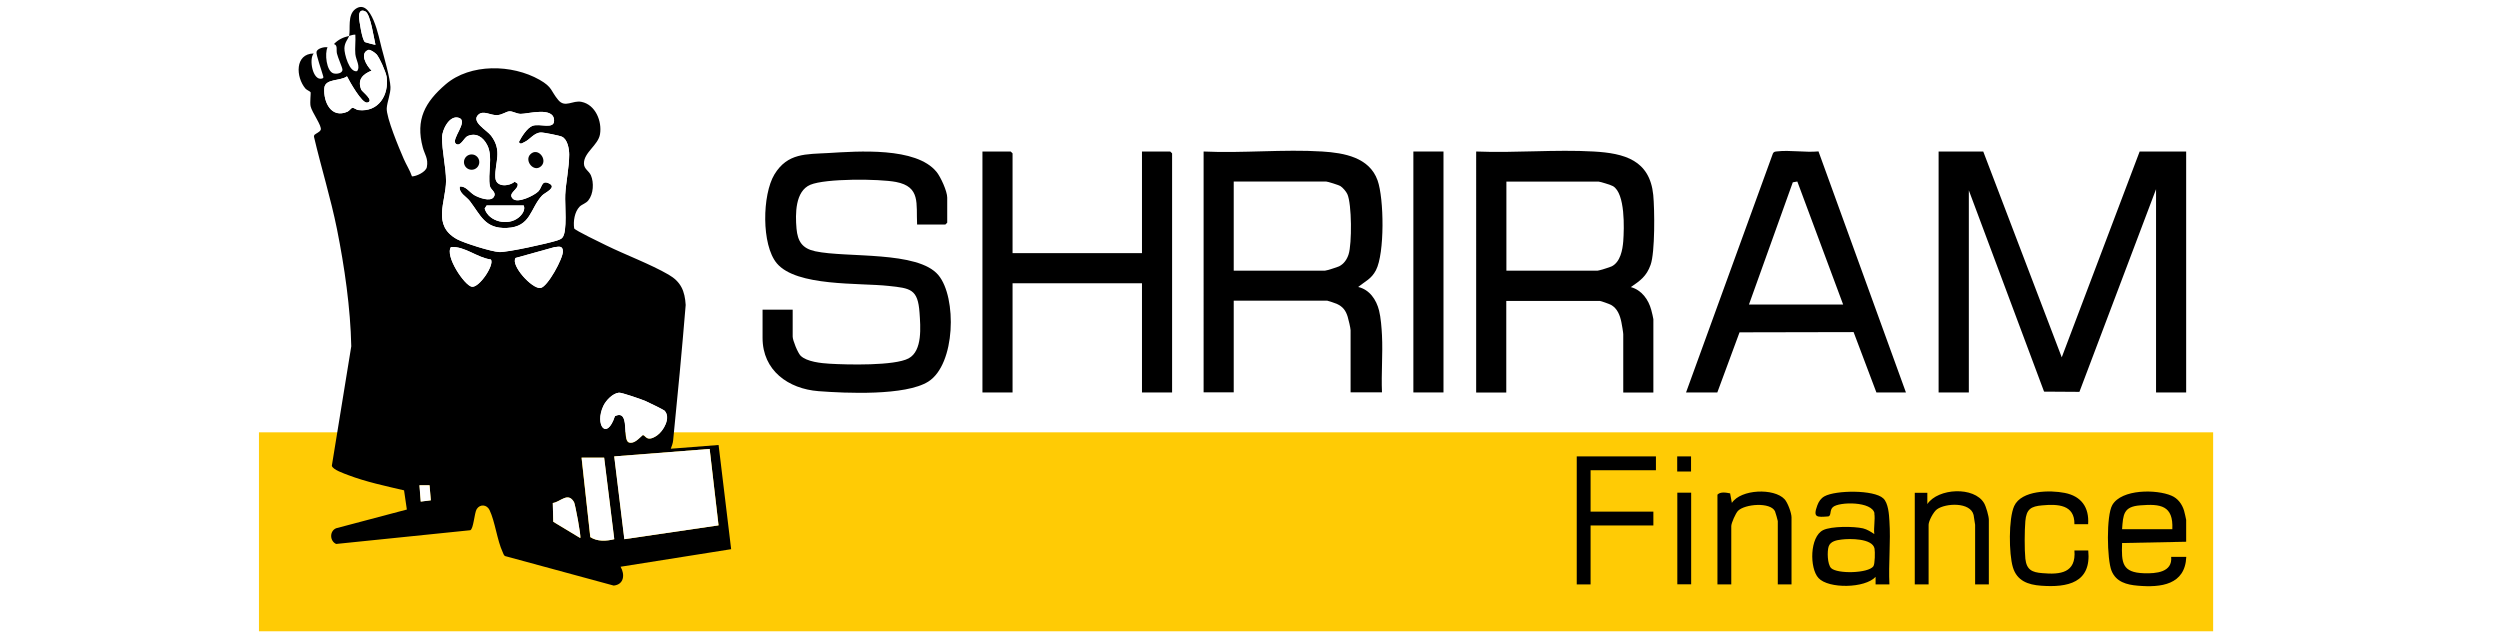
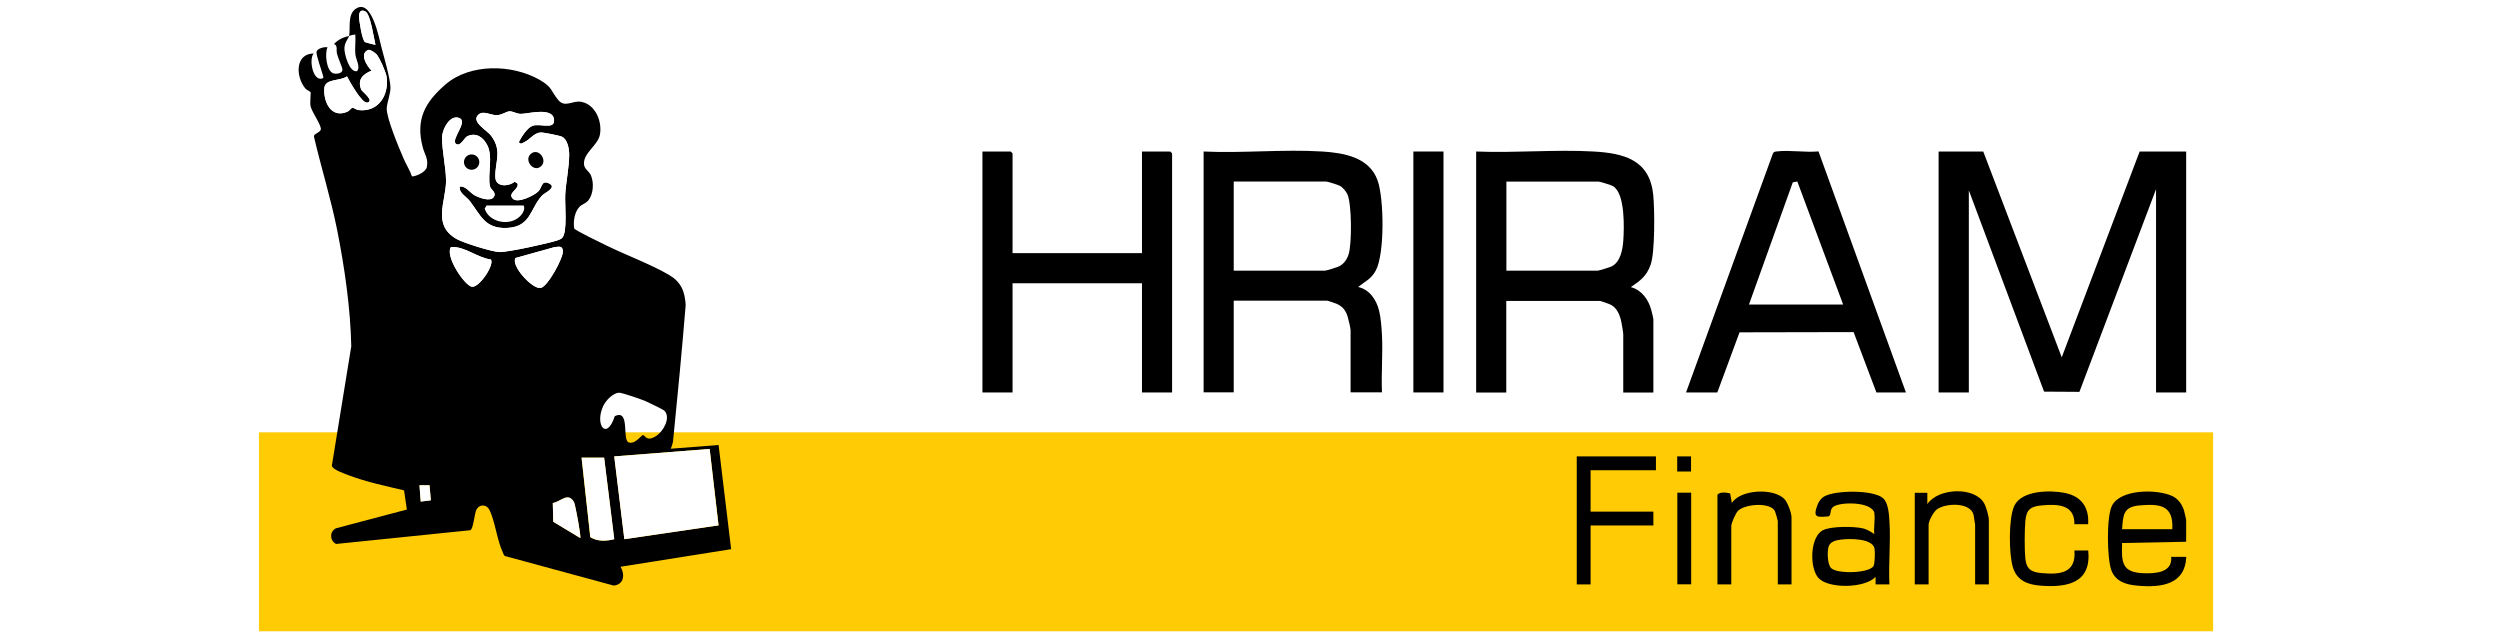
<svg xmlns="http://www.w3.org/2000/svg" id="Layer_1" data-name="Layer 1" viewBox="0 0 215 55">
  <defs>
    <style>
      .cls-1 {
        fill: #ffcb05;
      }

      .cls-2 {
        fill: #fff;
      }
    </style>
  </defs>
  <rect class="cls-2" width="215" height="55" />
  <g>
    <rect class="cls-1" x="22.27" y="37.18" width="168.06" height="17.11" />
    <path d="M30.02,3.1c.14-.63-.16-1.8.54-2.32,1.4-1.02,2.04,2.52,2.26,3.35s.73,2.59.76,3.35c.02.57-.28,1.26-.32,1.82-.05.8,1.08,3.49,1.46,4.36.22.51.53.98.71,1.51.39,0,1.2-.39,1.28-.8.14-.74-.19-1.09-.35-1.69-.64-2.4.19-3.9,1.97-5.43,2.12-1.81,5.71-1.73,8.07-.39,1.14.65.95.95,1.61,1.74.59.71,1.24,0,2,.16,1.2.24,1.78,1.67,1.59,2.79-.16.94-1.39,1.56-1.38,2.51,0,.48.43.63.6,1.02.27.63.22,1.6-.22,2.15-.2.26-.55.34-.75.54-.44.45-.56,1.27-.47,1.87.06.17,2.37,1.27,2.75,1.46,1.67.82,3.82,1.62,5.37,2.52,1.06.61,1.4,1.41,1.47,2.61-.32,3.89-.69,7.81-1.08,11.65-.02.24-.12.49-.2.71l4.11-.32,1.08,8.96-9.51,1.51c.39.67.3,1.53-.59,1.62l-9.35-2.54c-.12-.08-.14-.22-.2-.34-.48-1.03-.65-2.62-1.13-3.62-.23-.47-.81-.53-1.1-.08-.21.34-.27,1.72-.56,1.82l-11.53,1.18c-.56-.25-.58-1.11,0-1.35l6.08-1.61-.24-1.65c-1.58-.37-3.28-.73-4.8-1.31-.31-.12-1.36-.47-1.41-.81l1.67-10.27c-.07-3.3-.58-6.83-1.23-10.08-.54-2.67-1.36-5.3-1.98-7.95l.03-.14c.15-.14.47-.25.55-.44.14-.32-.76-1.51-.87-2.04-.07-.35.04-1.15,0-1.2-.05-.08-.32-.18-.44-.31-.84-.99-.92-3,.71-3.02-.43.47-.09,2.36.7,2.16.2-.05.12-.17.09-.29-.09-.35-.6-1.77-.55-2.01.06-.3.69-.45.95-.39-.26.52-.1,2.06.51,2.24.27.08.8,0,.77-.34-.02-.2-.39-1.01-.47-1.36-.08-.32.09-.72-.26-.82.37-.39.79-.58,1.3-.7-.06.25-.38.53-.4,1.05-.02.48.42,2.13,1.09,1.98.31-.4-.1-.96-.15-1.47-.05-.53.04-1.13,0-1.67-.19-.01-.36.06-.54.11ZM32.29,3.85c-.13-.51-.43-2.63-.86-2.86-.4-.21-.56.04-.55.43,0,.36.27,2.05.51,2.2.08.04.87.26.9.23ZM32.36,4.65c-.13-.13-.48-.38-.66-.37-.82.28-.18,1.37.26,1.79-.75.3-1.25.77-.89,1.64.06.16,1.18.97.51,1.11-.46.09-1.54-1.87-1.74-2.26-.57.43-1.9.17-1.95,1.03-.08,1.19.6,2.61,1.99,2.01.17-.07.31-.31.42-.33.13-.03.34.17.53.19,1.71.2,2.63-1.28,2.42-2.85-.06-.4-.62-1.68-.89-1.97ZM48.36,20.44c.45-.49.2-2.9.25-3.69.06-1.09.34-2.38.34-3.45,0-.48-.14-1.32-.63-1.54-.22-.1-1.57-.37-1.81-.36-.61.03-.93.62-1.44.84-.2.09-.3.21-.45-.02.22-.43.72-1.24,1.19-1.4.63-.21,1.84.34,1.84-.44,0-1.25-2.28-.57-2.87-.58-.36,0-.68-.24-.97-.22-.3.02-.62.32-1.09.33-.54.01-1.14-.42-1.56-.06-.71.61.71,1.34,1.08,1.83.99,1.33.3,2.27.36,3.58.03.86,1.15.8,1.66.37l.25.16c.15.52-.91.81-.4,1.31.42.42,1.83-.28,2.18-.63s.26-1.01.93-.69c.72.35-.37.8-.59,1.03-1.05,1.12-.95,2.71-3.04,2.8-1.89.08-2.25-1.1-3.19-2.32-.31-.4-.94-.68-.86-1.24.52-.07.84.49,1.26.74.37.21,1.37.6,1.66.16.28-.41-.27-.62-.33-.95-.2-1.05.3-2.53-.24-3.54-.34-.65-.93-1.07-1.68-.75-.3.13-.6.94-.99.67-.51-.35,1.13-1.96.24-2.24-.8-.26-1.43,1-1.44,1.66-.02,1.15.34,2.6.34,3.77-.01,1.79-1.22,3.8.93,5,.59.33,3,1.08,3.65,1.11.72.03,4.18-.74,4.96-.99.15-.05.36-.12.46-.24ZM45.04,17.67h-3.19l-.17.27c.35,1.14,2.02,1.52,2.93.76.29-.24.59-.65.43-1.03ZM42.22,22.32c-1.21-.17-2.2-1.13-3.43-1.08-.56.76,1.18,3.32,1.79,3.42s1.95-1.87,1.64-2.34ZM47.72,21.25l-3.38.94c-.45.62,1.42,2.69,2.15,2.58.61-.1,1.95-2.56,1.92-3.16-.02-.46-.3-.41-.69-.35ZM53.23,33.77c-.54.05-1.12.66-1.35,1.14-.76,1.62.29,3.04.99.88,1.36-.65.59,2.05,1.21,2.26.46.15.87-.37,1.18-.63.24-.04.3.66,1.22.04.57-.39,1.24-1.55.65-2.15-.06-.07-1.45-.75-1.65-.83-.34-.14-2.02-.73-2.27-.71ZM61.03,38.61l-8.2.64.87,7.12,8.1-1.19-.77-6.57ZM51.96,39.36h-1.95l.75,6.83c.6.39,1.39.35,2.06.18l-.87-7.01ZM36.94,41.73h-.86s.11,1.4.11,1.4l.86-.11-.11-1.3ZM49.9,46.27c.09-.12-.44-2.92-.53-3.08-.52-.92-1.17-.02-1.83.07l.04,1.61,2.32,1.4Z" />
    <polygon points="170.56 13.03 177.31 30.73 184.01 13.03 188.01 13.03 188.01 33.75 185.42 33.75 185.42 16.27 178.83 33.7 175.79 33.68 169.32 16.37 169.32 33.75 166.72 33.75 166.72 13.03 170.56 13.03" />
    <path d="M103.51,13.03c3.35.16,6.88-.21,10.21,0,1.88.12,4.04.5,4.75,2.48.56,1.56.62,6.28-.14,7.73-.39.75-.91.94-1.53,1.44.98.22,1.57,1.1,1.8,2.03.15.59.22,1.51.25,2.12.08,1.62-.07,3.29,0,4.91h-2.7v-5.34c0-.17-.18-.94-.25-1.16-.17-.55-.42-.87-.94-1.11-.1-.05-.77-.27-.81-.27h-8.05v7.88h-2.59V13.03ZM106.1,23.28h7.83c.13,0,1.08-.3,1.24-.38.41-.21.67-.59.81-1.03.29-.9.28-4.33-.11-5.18-.1-.22-.4-.57-.6-.69-.15-.09-1.1-.39-1.23-.39h-7.94v7.66Z" />
    <path d="M126.96,13.03c3.32.14,6.8-.19,10.1,0,2.63.15,4.82.73,5.12,3.74.12,1.24.16,4.94-.23,6.01-.35.98-.89,1.36-1.7,1.91.93.25,1.52,1.07,1.76,1.97.04.14.18.72.18.79v6.31h-2.59v-5.02c0-.14-.12-.84-.16-1.03-.12-.59-.34-1.18-.89-1.49-.12-.07-.88-.34-.96-.34h-8.05v7.88h-2.59V13.03ZM129.55,23.28h7.83c.12,0,1.09-.3,1.24-.38.73-.38.92-1.4.98-2.15.08-1.12.18-4.11-.88-4.74-.14-.09-1.11-.39-1.23-.39h-7.94v7.66Z" />
-     <path d="M78.87,19.29c-.09-1.77.32-3.23-1.81-3.64-1.46-.28-6.06-.31-7.37.24s-1.3,2.51-1.19,3.77c.1,1.11.5,1.71,1.61,1.95,2.69.58,8.83-.06,10.59,2.05,1.6,1.91,1.48,7.68-.87,9.16-1.96,1.23-7.09,1-9.44.82-2.59-.2-4.81-1.77-4.81-4.58v-2.43h2.59v2.32c0,.32.44,1.4.68,1.64.52.52,1.78.65,2.5.69,1.51.09,5.58.19,6.79-.46s1.02-2.74.94-3.92c-.14-2.05-.78-2.11-2.65-2.31-2.55-.28-7.92.07-9.62-1.94-1.34-1.59-1.26-5.91-.21-7.65,1.13-1.86,2.74-1.73,4.64-1.84,2.52-.15,7.54-.54,9.3,1.62.36.44.92,1.67.92,2.21v2.16l-.16.16h-2.43Z" />
    <polygon points="87.08 21.77 98.21 21.77 98.21 13.03 100.64 13.03 100.8 13.19 100.8 33.75 98.21 33.75 98.21 24.36 87.08 24.36 87.08 33.75 84.49 33.75 84.49 13.03 86.92 13.03 87.08 13.19 87.08 21.77" />
    <path d="M145,33.75l7.47-20.55c.08-.17.21-.16.36-.18,1.1-.13,2.43.11,3.56,0l7.52,20.73h-2.54l-1.96-5.19-9.81.02-1.91,5.17h-2.7ZM150.41,26.19h8.1l-3.94-10.58-.39.07-3.77,10.51Z" />
    <rect x="121.55" y="13.03" width="2.59" height="20.72" />
    <path d="M161.21,44.16c-.19-1.06-3.05-1.02-3.58-.55-.3.27-.12.71-.38.8-1.01.08-1.35.11-.96-.95.13-.34.3-.6.62-.78.96-.53,4.25-.57,5.05.18.43.39.5,1.38.53,1.95.12,1.77-.09,3.66,0,5.45h-1.19s0-.65,0-.65c-.91.99-4.05,1.04-4.91.1-.78-.84-.76-3.55.4-4.12.72-.35,2.64-.33,3.43-.15.36.09.67.29.97.49-.07-.54.09-1.27,0-1.78ZM158.38,46.4c-.42.05-.97.14-1.12.61-.13.41-.11,1.53.22,1.85.53.51,3.19.45,3.63-.16.14-.2.15-1.25.1-1.52-.17-.89-2.15-.87-2.83-.78Z" />
    <path d="M188.01,46.59l-5.51.11c-.06,1.7-.01,2.54,1.89,2.6,1.02.03,2.46-.07,2.33-1.41h1.3c-.1,2.41-2.18,2.65-4.16,2.48-.97-.08-1.88-.32-2.27-1.29s-.46-4.74.07-5.65c.8-1.38,3.8-1.36,5.09-.8.55.23.91.73,1.08,1.29.03.11.18.74.18.79v1.89ZM186.82,45.51c.1-2.05-1.02-2.19-2.76-2.05-1.44.11-1.47.77-1.56,2.05h4.32Z" />
    <polygon points="142.41 39.25 142.41 40.44 136.79 40.44 136.79 44 142.19 44 142.19 45.19 136.79 45.19 136.79 50.26 135.6 50.26 135.6 39.25 142.41 39.25" />
    <path d="M179.58,45.08h-1.18c.03-1.69-1.44-1.74-2.76-1.62-.98.08-1.37.33-1.46,1.35-.07.79-.08,2.46,0,3.24.11.95.56,1.17,1.46,1.24,1.56.14,2.92-.02,2.76-1.95h1.19c.28,2.78-1.77,3.2-4.06,3.03-1.12-.08-2.07-.42-2.42-1.58s-.38-4.19.11-5.27c.63-1.37,3.1-1.38,4.35-1.13,1.42.28,2.11,1.24,2.01,2.69Z" />
    <path d="M154.08,50.26h-1.19v-5.45c0-.05-.2-.75-.24-.84-.39-.81-2.59-.63-3.18-.04-.2.2-.58,1.05-.58,1.31v5.02h-1.19v-7.72c.25-.27.75-.18,1.09-.11l.15.82c.78-1.19,3.63-1.29,4.53-.32.27.29.6,1.18.6,1.56v5.77Z" />
    <path d="M171.05,50.26h-1.19v-5.13c0-.05-.11-.75-.13-.84-.27-1.13-2.4-1.03-3.15-.49-.3.21-.72,1.01-.72,1.33v5.13h-1.19v-7.88h1.08s0,.97,0,.97c.93-1.38,4.03-1.53,4.88-.08.17.29.41,1.12.41,1.43v5.56Z" />
    <rect x="144.25" y="42.37" width="1.19" height="7.88" />
    <rect x="144.24" y="39.25" width="1.19" height="1.3" />
    <path class="cls-2" d="M48.36,20.44c-.11.12-.31.19-.46.24-.78.25-4.25,1.02-4.96.99-.66-.02-3.06-.78-3.65-1.11-2.15-1.2-.94-3.2-.93-5,0-1.17-.36-2.62-.34-3.77.01-.66.65-1.92,1.44-1.66.88.29-.75,1.89-.24,2.24.39.27.69-.54.99-.67.75-.33,1.34.1,1.68.75.54,1.01.03,2.49.24,3.54.06.33.61.54.33.95-.29.44-1.3.05-1.66-.16-.42-.24-.74-.8-1.26-.74-.08.57.55.84.86,1.24.94,1.22,1.29,2.4,3.19,2.32,2.09-.09,1.98-1.68,3.04-2.8.22-.23,1.3-.68.59-1.03-.66-.32-.58.35-.93.69s-1.76,1.05-2.18.63c-.51-.5.55-.8.4-1.31l-.25-.16c-.51.43-1.63.49-1.66-.37-.05-1.31.63-2.25-.36-3.58-.37-.49-1.78-1.22-1.08-1.83.42-.36,1.03.07,1.56.06.46-.01.79-.31,1.09-.33.28-.02.6.21.97.22.6.01,2.88-.66,2.87.58,0,.77-1.21.22-1.84.44-.47.16-.97.96-1.19,1.4.15.24.25.11.45.02.51-.22.83-.81,1.44-.84.24-.01,1.59.26,1.81.36.49.22.63,1.05.63,1.54,0,1.07-.28,2.36-.34,3.45-.04.8.21,3.21-.25,3.69ZM45.61,13.27c-.55.55.32,1.64.95,1,.55-.56-.31-1.64-.95-1ZM41.21,13.94c0-.36-.29-.65-.66-.65s-.66.29-.66.65.29.65.66.65.66-.29.66-.65Z" />
    <polygon class="cls-2" points="61.03 38.61 61.79 45.18 53.69 46.37 52.82 39.25 61.03 38.61" />
    <path class="cls-2" d="M32.36,4.65c.28.29.84,1.56.89,1.97.22,1.57-.71,3.05-2.42,2.85-.19-.02-.4-.22-.53-.19-.11.02-.26.26-.42.33-1.38.61-2.07-.81-1.99-2.01.06-.86,1.39-.6,1.95-1.03.19.38,1.28,2.35,1.74,2.26.67-.14-.45-.95-.51-1.11-.36-.87.14-1.34.89-1.64-.44-.41-1.08-1.5-.26-1.79.18-.01.53.23.66.37Z" />
-     <path class="cls-2" d="M53.23,33.77c.25-.02,1.93.57,2.27.71.2.09,1.59.77,1.65.83.58.6-.08,1.76-.65,2.15-.92.62-.98-.08-1.22-.04-.31.26-.73.78-1.18.63-.63-.21.15-2.9-1.21-2.26-.71,2.16-1.76.74-.99-.88.22-.47.8-1.09,1.35-1.14Z" />
    <path class="cls-2" d="M51.96,39.36l.87,7.01c-.67.17-1.46.22-2.06-.18l-.75-6.83h1.95Z" />
    <path class="cls-2" d="M47.72,21.25c.38-.06.67-.11.69.35.02.6-1.32,3.07-1.92,3.16-.73.11-2.59-1.96-2.15-2.58l3.38-.94Z" />
    <path class="cls-2" d="M42.22,22.32c.31.48-1,2.44-1.64,2.34s-2.35-2.66-1.79-3.42c1.23-.05,2.21.91,3.43,1.08Z" />
    <path class="cls-2" d="M49.9,46.27l-2.32-1.4-.04-1.61c.66-.09,1.31-.99,1.83-.07.09.16.63,2.96.53,3.08Z" />
-     <path class="cls-2" d="M45.04,17.67c.16.38-.14.79-.43,1.03-.91.76-2.58.38-2.93-.76l.17-.27h3.19Z" />
    <path class="cls-2" d="M32.29,3.85s-.83-.19-.9-.23c-.24-.14-.51-1.84-.51-2.2,0-.39.15-.64.55-.43.44.23.73,2.35.86,2.86Z" />
    <polygon class="cls-2" points="36.94 41.73 37.05 43.03 36.18 43.14 36.07 41.73 36.94 41.73" />
    <circle cx="40.56" cy="13.94" r=".66" />
    <path d="M45.61,13.27c.64-.64,1.5.44.95,1-.63.63-1.5-.45-.95-1Z" />
  </g>
</svg>